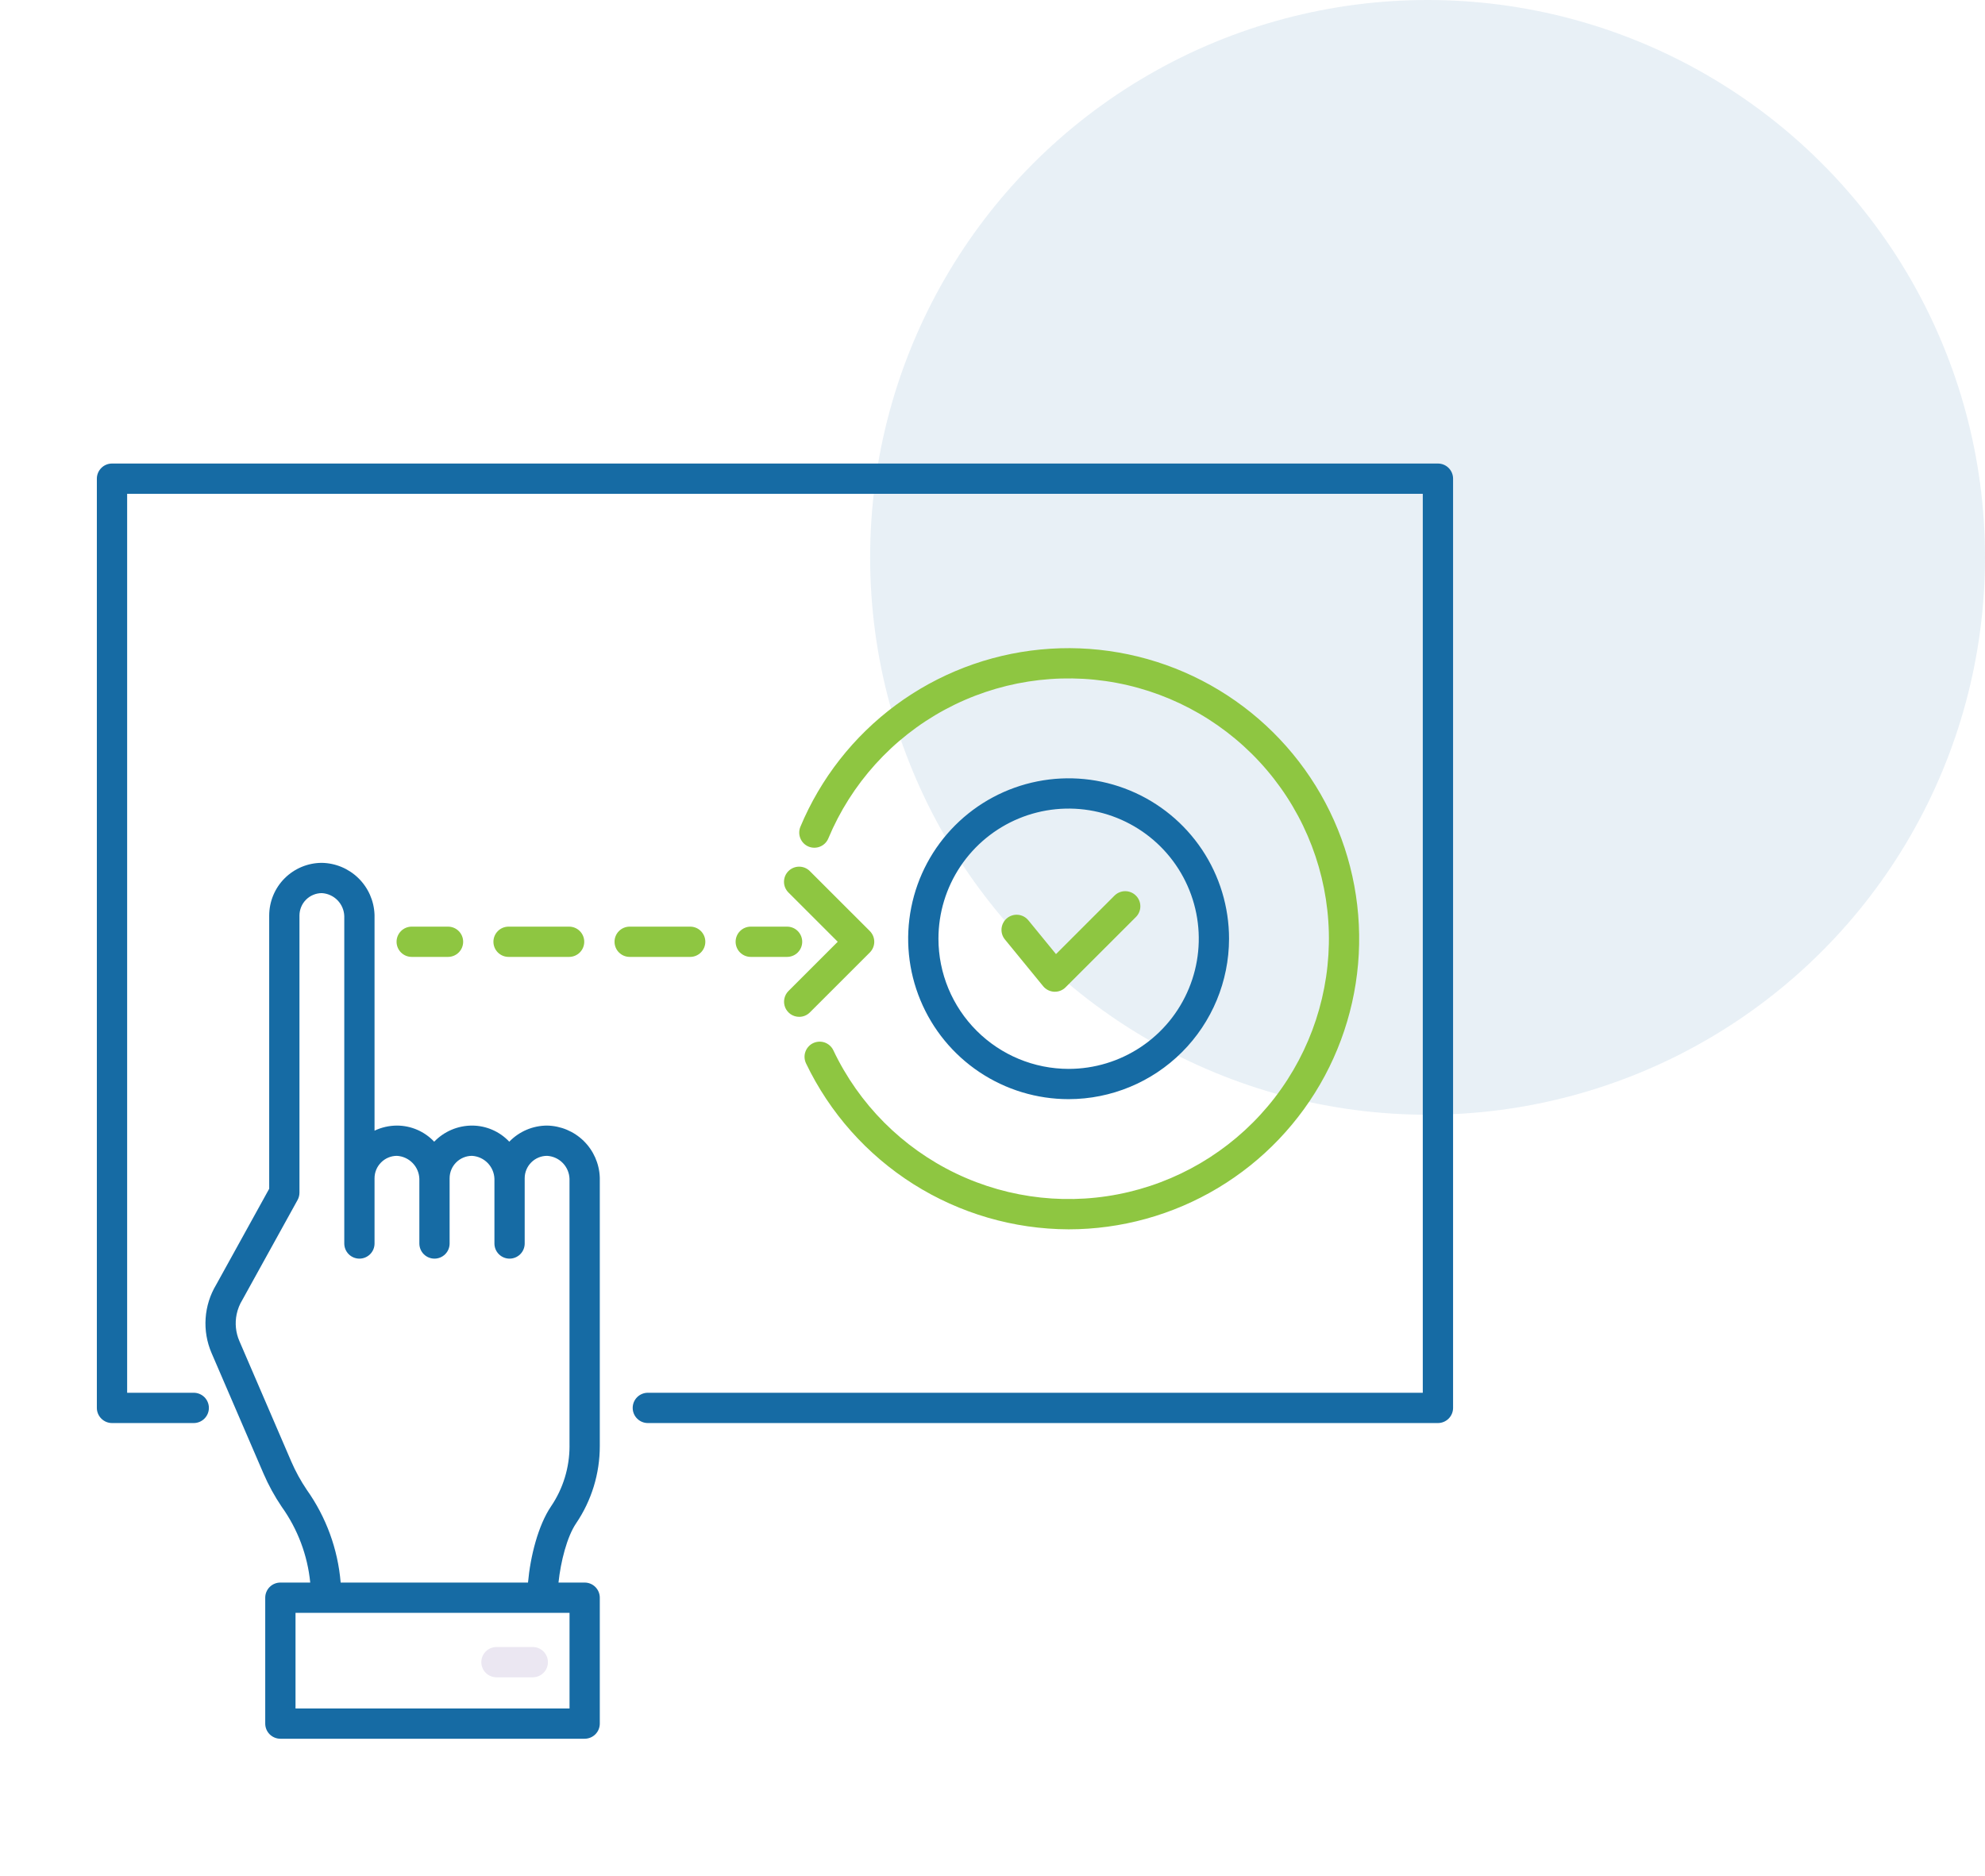
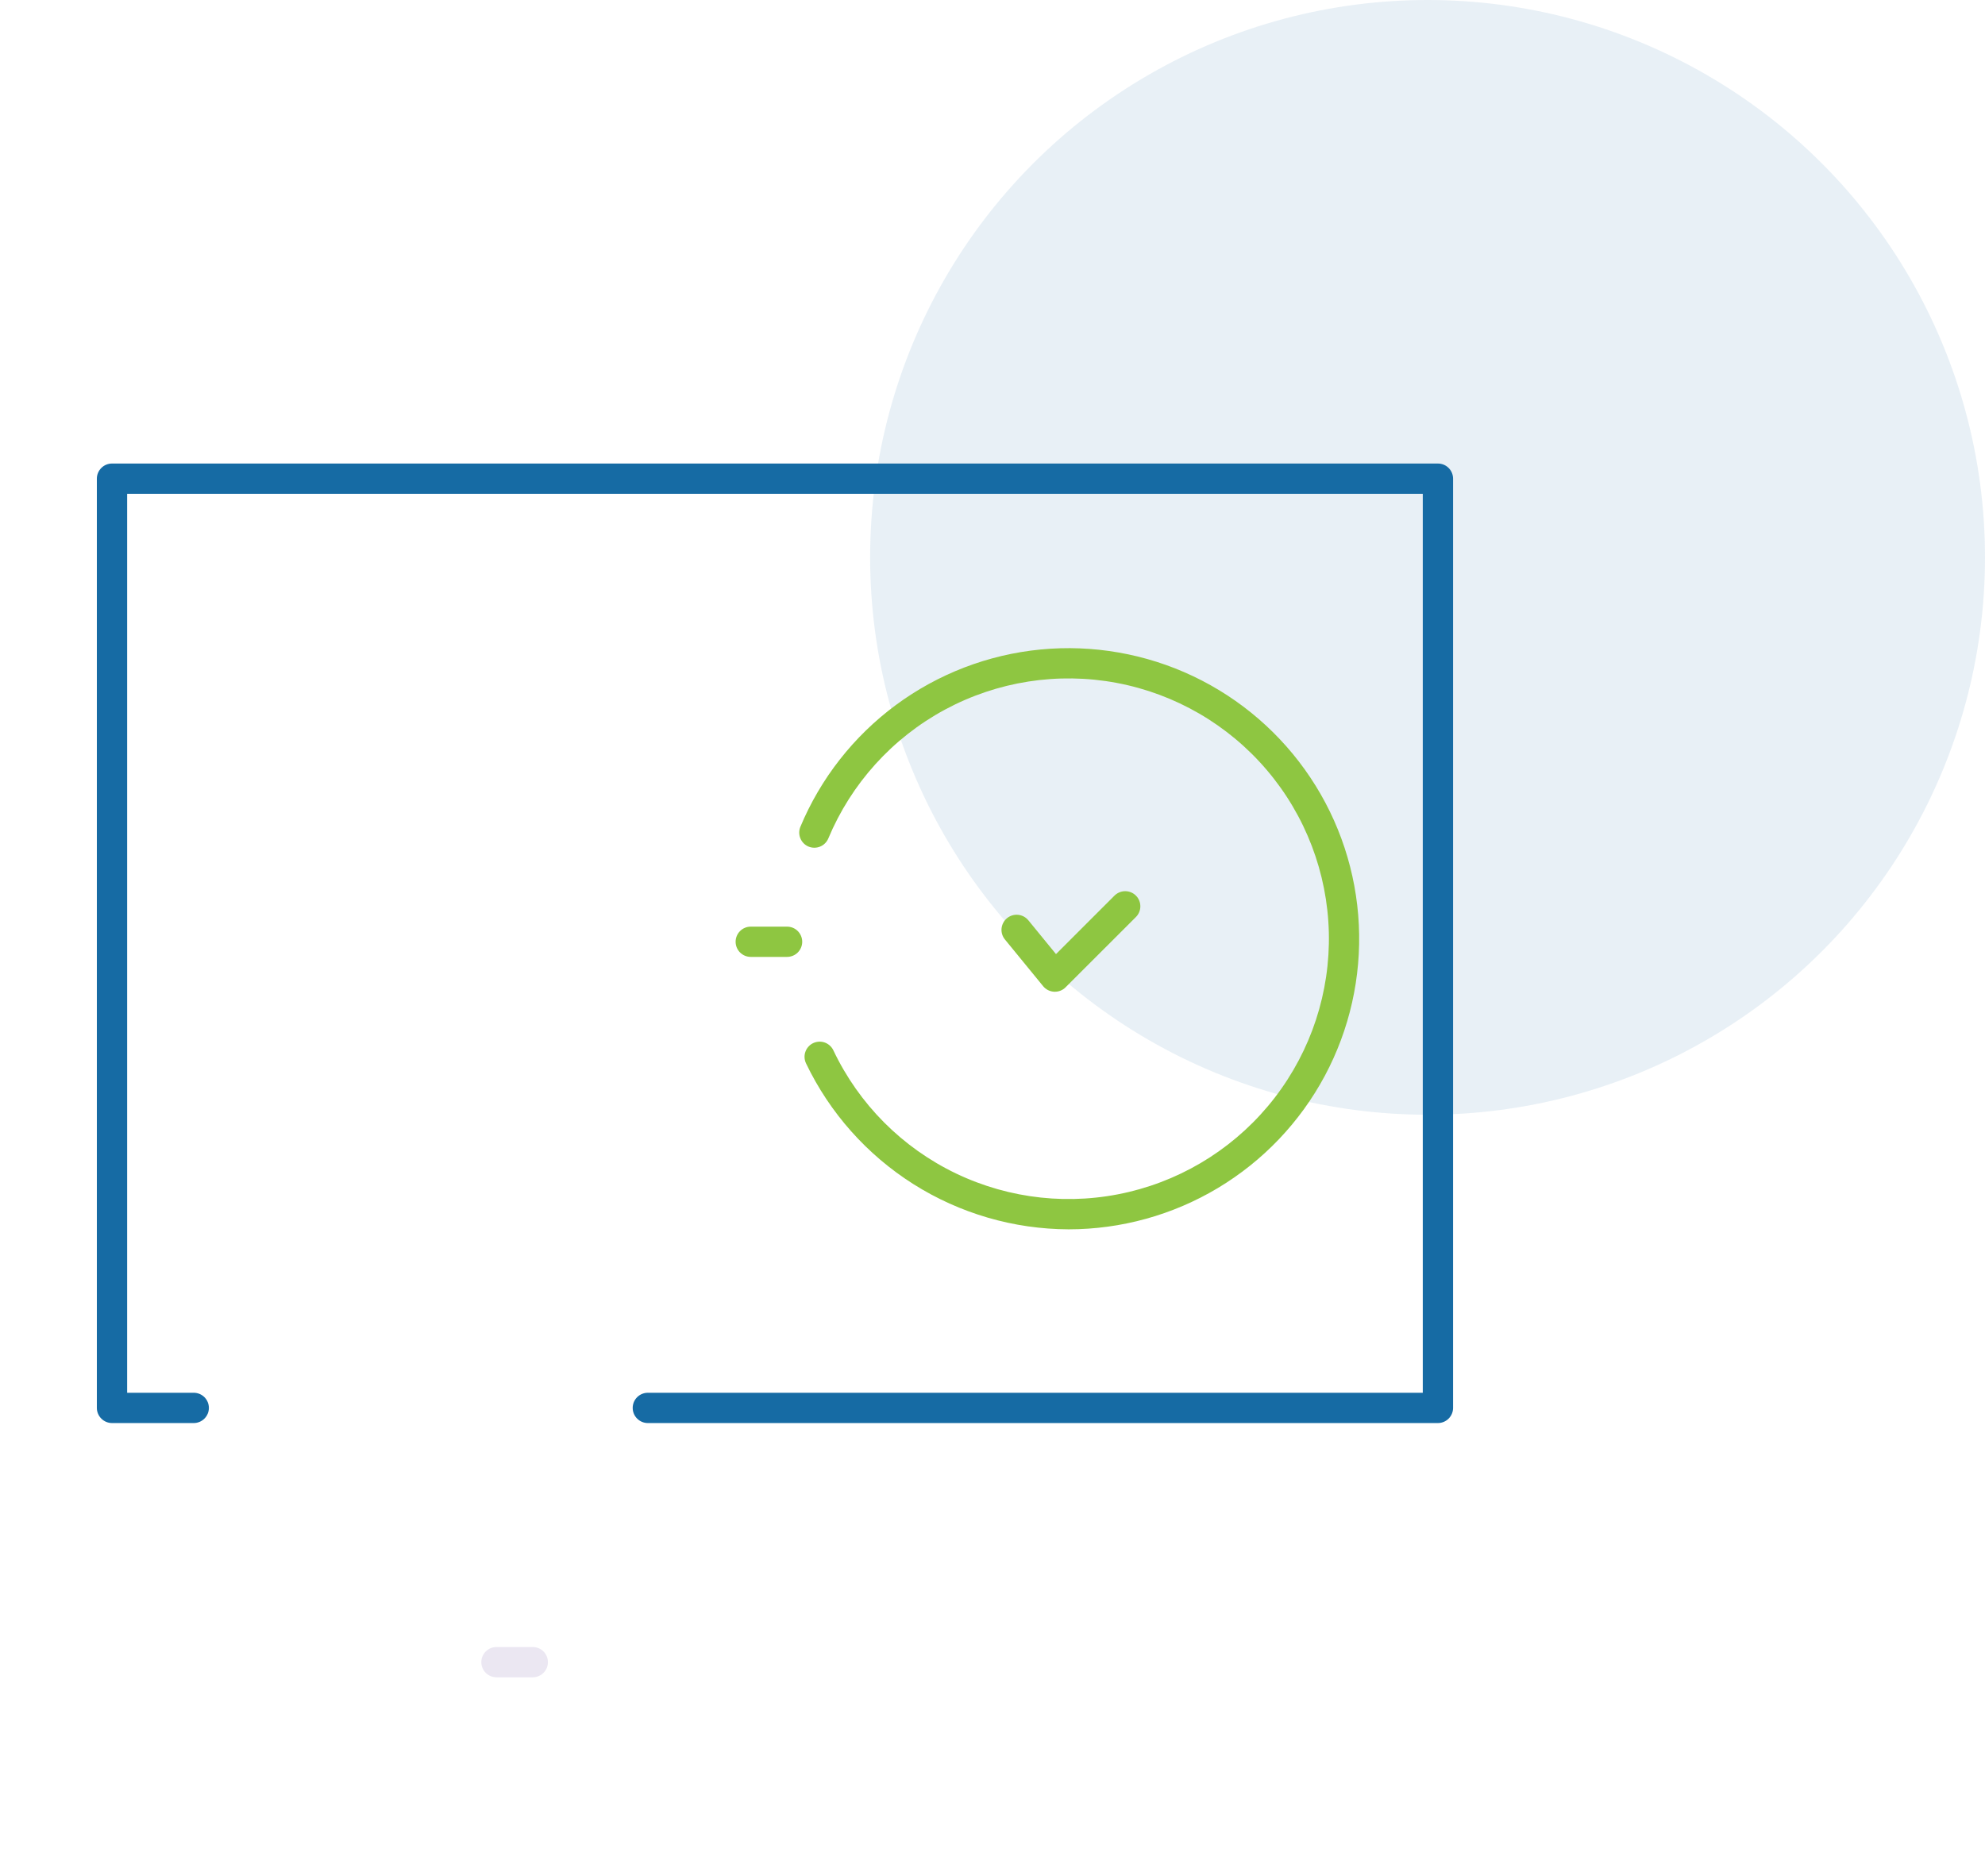
<svg xmlns="http://www.w3.org/2000/svg" width="73" height="69" viewBox="0 0 73 69" fill="none">
  <circle opacity="0.1" cx="52.5" cy="20.5" r="20.5" fill="#166BA4" />
-   <path d="M20.121 41.399C19.861 41.399 19.603 41.452 19.364 41.554C19.125 41.656 18.909 41.805 18.729 41.992C18.553 41.805 18.341 41.656 18.105 41.554C17.87 41.452 17.616 41.399 17.36 41.399C17.099 41.399 16.842 41.452 16.603 41.554C16.364 41.656 16.148 41.805 15.968 41.992C15.792 41.805 15.58 41.656 15.344 41.554C15.109 41.452 14.855 41.399 14.598 41.399C14.313 41.4 14.032 41.463 13.774 41.586V33.673C13.774 33.66 13.774 33.646 13.773 33.633C13.753 33.129 13.542 32.653 13.182 32.3C12.822 31.947 12.341 31.745 11.837 31.736C11.324 31.736 10.832 31.941 10.468 32.304C10.105 32.667 9.901 33.159 9.9 33.673V43.722L7.951 47.251C7.725 47.626 7.592 48.05 7.562 48.487C7.532 48.924 7.607 49.362 7.78 49.764L9.688 54.192C9.873 54.622 10.098 55.033 10.361 55.421C10.948 56.242 11.31 57.202 11.409 58.207H10.311C10.164 58.207 10.022 58.265 9.917 58.37C9.813 58.474 9.754 58.616 9.754 58.763V63.394C9.754 63.542 9.813 63.684 9.917 63.788C10.022 63.892 10.164 63.951 10.311 63.951H21.501C21.649 63.951 21.791 63.892 21.895 63.788C21.999 63.684 22.058 63.542 22.058 63.394V58.763C22.058 58.616 21.999 58.474 21.895 58.37C21.791 58.265 21.649 58.207 21.501 58.207H20.539C20.62 57.435 20.852 56.522 21.187 56.028C21.756 55.189 22.059 54.199 22.058 53.186V43.337C22.058 43.323 22.058 43.309 22.057 43.296C22.037 42.793 21.825 42.316 21.465 41.963C21.105 41.611 20.624 41.409 20.121 41.399ZM20.945 62.838H10.868V59.32H20.945L20.945 62.838ZM20.945 53.186C20.945 53.977 20.709 54.75 20.265 55.404C19.789 56.107 19.503 57.25 19.418 58.207H12.528C12.426 56.979 11.996 55.802 11.283 54.797C11.06 54.467 10.868 54.117 10.71 53.751L8.803 49.323C8.668 49.011 8.634 48.666 8.704 48.333C8.744 48.147 8.815 47.969 8.915 47.807L10.944 44.135C10.989 44.053 11.013 43.96 11.013 43.866V33.673C11.013 33.565 11.035 33.458 11.076 33.358C11.117 33.258 11.178 33.167 11.255 33.09C11.331 33.014 11.422 32.953 11.522 32.912C11.622 32.87 11.729 32.849 11.837 32.849C12.055 32.862 12.261 32.956 12.413 33.112C12.566 33.269 12.654 33.477 12.661 33.695V45.736C12.661 45.884 12.72 46.026 12.824 46.13C12.928 46.234 13.07 46.293 13.218 46.293C13.365 46.293 13.507 46.234 13.611 46.13C13.716 46.026 13.774 45.884 13.774 45.736V43.336C13.774 43.118 13.861 42.908 14.016 42.754C14.17 42.599 14.38 42.512 14.598 42.512C14.816 42.525 15.022 42.619 15.174 42.776C15.327 42.932 15.415 43.14 15.422 43.358V45.736C15.422 45.884 15.481 46.026 15.585 46.13C15.689 46.234 15.831 46.293 15.979 46.293C16.126 46.293 16.268 46.234 16.372 46.13C16.477 46.026 16.535 45.884 16.535 45.736V43.336C16.535 43.117 16.622 42.908 16.776 42.754C16.931 42.599 17.141 42.512 17.359 42.512C17.577 42.525 17.783 42.619 17.935 42.775C18.088 42.932 18.176 43.14 18.183 43.358V45.736C18.183 45.884 18.241 46.025 18.346 46.13C18.45 46.234 18.592 46.293 18.739 46.293C18.887 46.293 19.029 46.234 19.133 46.13C19.238 46.025 19.296 45.884 19.296 45.736V43.336C19.296 43.117 19.383 42.908 19.538 42.753C19.692 42.599 19.901 42.512 20.12 42.512C20.338 42.525 20.544 42.618 20.696 42.775C20.849 42.932 20.937 43.14 20.944 43.358V53.185L20.945 53.186Z" fill="#166BA4" />
  <path d="M52.881 17.049H4.119C3.972 17.049 3.83 17.107 3.726 17.212C3.621 17.316 3.562 17.457 3.562 17.605V51.783C3.562 51.931 3.621 52.072 3.726 52.176C3.83 52.281 3.972 52.34 4.119 52.34H7.125C7.273 52.34 7.414 52.281 7.519 52.176C7.623 52.072 7.682 51.931 7.682 51.783C7.682 51.635 7.623 51.494 7.519 51.389C7.414 51.285 7.273 51.226 7.125 51.226H4.676V18.162H52.324V51.226H23.824C23.677 51.226 23.535 51.285 23.431 51.389C23.326 51.494 23.268 51.635 23.268 51.783C23.268 51.931 23.326 52.072 23.431 52.176C23.535 52.281 23.677 52.34 23.824 52.34H52.881C53.029 52.34 53.17 52.281 53.275 52.176C53.379 52.072 53.438 51.931 53.438 51.783V17.605C53.438 17.457 53.379 17.316 53.275 17.212C53.17 17.107 53.029 17.049 52.881 17.049Z" fill="#166BA4" />
-   <path d="M45.199 34.527C45.199 33.36 44.853 32.219 44.205 31.249C43.556 30.279 42.635 29.522 41.557 29.076C40.479 28.629 39.292 28.512 38.148 28.74C37.003 28.968 35.952 29.53 35.127 30.355C34.301 31.18 33.739 32.231 33.512 33.376C33.284 34.52 33.401 35.707 33.848 36.785C34.294 37.863 35.05 38.785 36.021 39.433C36.991 40.081 38.132 40.427 39.299 40.427C40.863 40.426 42.363 39.803 43.469 38.697C44.575 37.591 45.197 36.091 45.199 34.527ZM34.512 34.527C34.512 33.58 34.792 32.655 35.319 31.867C35.844 31.08 36.592 30.467 37.467 30.104C38.342 29.742 39.304 29.647 40.233 29.832C41.161 30.017 42.014 30.473 42.684 31.142C43.353 31.811 43.809 32.664 43.994 33.593C44.179 34.522 44.084 35.484 43.721 36.359C43.359 37.234 42.746 37.981 41.958 38.507C41.171 39.033 40.246 39.314 39.299 39.314C38.03 39.313 36.813 38.808 35.916 37.91C35.018 37.013 34.513 35.796 34.512 34.527Z" fill="#166BA4" />
  <path d="M38.794 36.476C38.785 36.476 38.776 36.476 38.766 36.476C38.689 36.472 38.613 36.452 38.543 36.417C38.474 36.382 38.413 36.333 38.363 36.273L36.956 34.553C36.91 34.497 36.875 34.432 36.854 34.362C36.833 34.292 36.826 34.218 36.833 34.145C36.841 34.073 36.862 34.002 36.897 33.938C36.931 33.873 36.978 33.816 37.035 33.77C37.091 33.724 37.157 33.689 37.227 33.668C37.296 33.647 37.37 33.64 37.443 33.647C37.515 33.654 37.586 33.676 37.65 33.71C37.715 33.745 37.772 33.792 37.818 33.848L38.835 35.092L40.98 32.947C41.032 32.894 41.093 32.852 41.161 32.823C41.229 32.794 41.302 32.778 41.376 32.778C41.45 32.777 41.523 32.791 41.591 32.819C41.66 32.847 41.722 32.888 41.774 32.941C41.827 32.993 41.868 33.055 41.896 33.123C41.924 33.192 41.938 33.265 41.937 33.339C41.937 33.413 41.921 33.486 41.892 33.554C41.863 33.622 41.821 33.683 41.767 33.735L39.187 36.314C39.083 36.418 38.942 36.477 38.794 36.476Z" fill="#8EC641" />
-   <path d="M16.477 35.195H15.141C14.993 35.195 14.851 35.136 14.747 35.032C14.643 34.928 14.584 34.786 14.584 34.638C14.584 34.491 14.643 34.349 14.747 34.245C14.851 34.14 14.993 34.082 15.141 34.082H16.477C16.624 34.082 16.766 34.14 16.87 34.245C16.975 34.349 17.033 34.491 17.033 34.638C17.033 34.786 16.975 34.928 16.87 35.032C16.766 35.136 16.624 35.195 16.477 35.195Z" fill="#8EC641" />
-   <path d="M25.383 35.195H23.156C23.009 35.195 22.867 35.136 22.763 35.032C22.658 34.928 22.6 34.786 22.6 34.638C22.6 34.491 22.658 34.349 22.763 34.245C22.867 34.14 23.009 34.082 23.156 34.082H25.383C25.53 34.082 25.672 34.14 25.776 34.245C25.881 34.349 25.939 34.491 25.939 34.638C25.939 34.786 25.881 34.928 25.776 35.032C25.672 35.136 25.53 35.195 25.383 35.195ZM20.93 35.195H18.703C18.555 35.195 18.414 35.136 18.309 35.032C18.205 34.928 18.146 34.786 18.146 34.638C18.146 34.491 18.205 34.349 18.309 34.245C18.414 34.14 18.555 34.082 18.703 34.082H20.93C21.077 34.082 21.219 34.14 21.323 34.245C21.428 34.349 21.486 34.491 21.486 34.638C21.486 34.786 21.428 34.928 21.323 35.032C21.219 35.136 21.077 35.195 20.93 35.195Z" fill="#8EC641" />
  <path d="M28.945 35.195H27.609C27.462 35.195 27.32 35.136 27.216 35.032C27.111 34.928 27.053 34.786 27.053 34.638C27.053 34.491 27.111 34.349 27.216 34.245C27.32 34.14 27.462 34.082 27.609 34.082H28.945C29.093 34.082 29.235 34.14 29.339 34.245C29.443 34.349 29.502 34.491 29.502 34.638C29.502 34.786 29.443 34.928 29.339 35.032C29.235 35.136 29.093 35.195 28.945 35.195Z" fill="#8EC641" />
-   <path d="M29.391 37.399C29.28 37.399 29.173 37.367 29.081 37.306C28.99 37.244 28.918 37.157 28.876 37.056C28.834 36.954 28.823 36.842 28.845 36.734C28.866 36.626 28.919 36.527 28.997 36.449L30.808 34.638L28.997 32.828C28.945 32.776 28.904 32.715 28.875 32.647C28.847 32.58 28.832 32.507 28.832 32.434C28.832 32.36 28.846 32.288 28.874 32.22C28.902 32.152 28.944 32.091 28.995 32.039C29.047 31.987 29.109 31.946 29.177 31.918C29.244 31.89 29.317 31.876 29.39 31.876C29.463 31.876 29.536 31.891 29.604 31.919C29.671 31.947 29.733 31.989 29.784 32.041L31.989 34.245C32.093 34.349 32.152 34.491 32.152 34.639C32.152 34.786 32.093 34.928 31.989 35.032L29.784 37.236C29.733 37.288 29.671 37.329 29.604 37.357C29.536 37.385 29.464 37.4 29.391 37.399Z" fill="#8EC641" />
  <path d="M19.594 61.691H18.258C18.11 61.691 17.969 61.632 17.864 61.528C17.76 61.424 17.701 61.282 17.701 61.134C17.701 60.987 17.76 60.845 17.864 60.741C17.969 60.636 18.11 60.578 18.258 60.578H19.594C19.741 60.578 19.883 60.636 19.987 60.741C20.092 60.845 20.15 60.987 20.15 61.134C20.15 61.282 20.092 61.424 19.987 61.528C19.883 61.632 19.741 61.691 19.594 61.691Z" fill="#EBE7F2" />
  <path d="M39.299 45.215C37.278 45.208 35.299 44.632 33.591 43.552C31.882 42.471 30.513 40.931 29.641 39.108C29.61 39.042 29.592 38.97 29.588 38.897C29.584 38.824 29.595 38.751 29.62 38.682C29.644 38.613 29.682 38.55 29.731 38.496C29.78 38.441 29.839 38.397 29.905 38.366C29.971 38.335 30.043 38.317 30.116 38.313C30.189 38.309 30.262 38.32 30.331 38.344C30.4 38.369 30.463 38.407 30.517 38.456C30.572 38.505 30.616 38.564 30.647 38.63C31.587 40.612 33.179 42.211 35.157 43.16C37.135 44.108 39.379 44.349 41.513 43.841C43.647 43.333 45.542 42.108 46.881 40.371C48.22 38.633 48.922 36.489 48.869 34.296C48.816 32.103 48.011 29.995 46.59 28.324C45.169 26.653 43.217 25.52 41.061 25.116C38.905 24.712 36.676 25.061 34.746 26.103C32.816 27.146 31.303 28.82 30.459 30.845C30.401 30.979 30.292 31.085 30.157 31.139C30.021 31.194 29.869 31.193 29.734 31.137C29.599 31.081 29.492 30.973 29.436 30.838C29.379 30.704 29.378 30.552 29.432 30.416C30.176 28.631 31.391 27.081 32.946 25.931C34.502 24.782 36.341 24.076 38.266 23.889C40.191 23.703 42.131 24.042 43.879 24.871C45.627 25.701 47.116 26.989 48.189 28.598C49.263 30.207 49.879 32.078 49.972 34.01C50.066 35.942 49.633 37.864 48.721 39.569C47.808 41.275 46.45 42.7 44.79 43.695C43.131 44.689 41.233 45.214 39.299 45.215Z" fill="#8EC641" />
</svg>